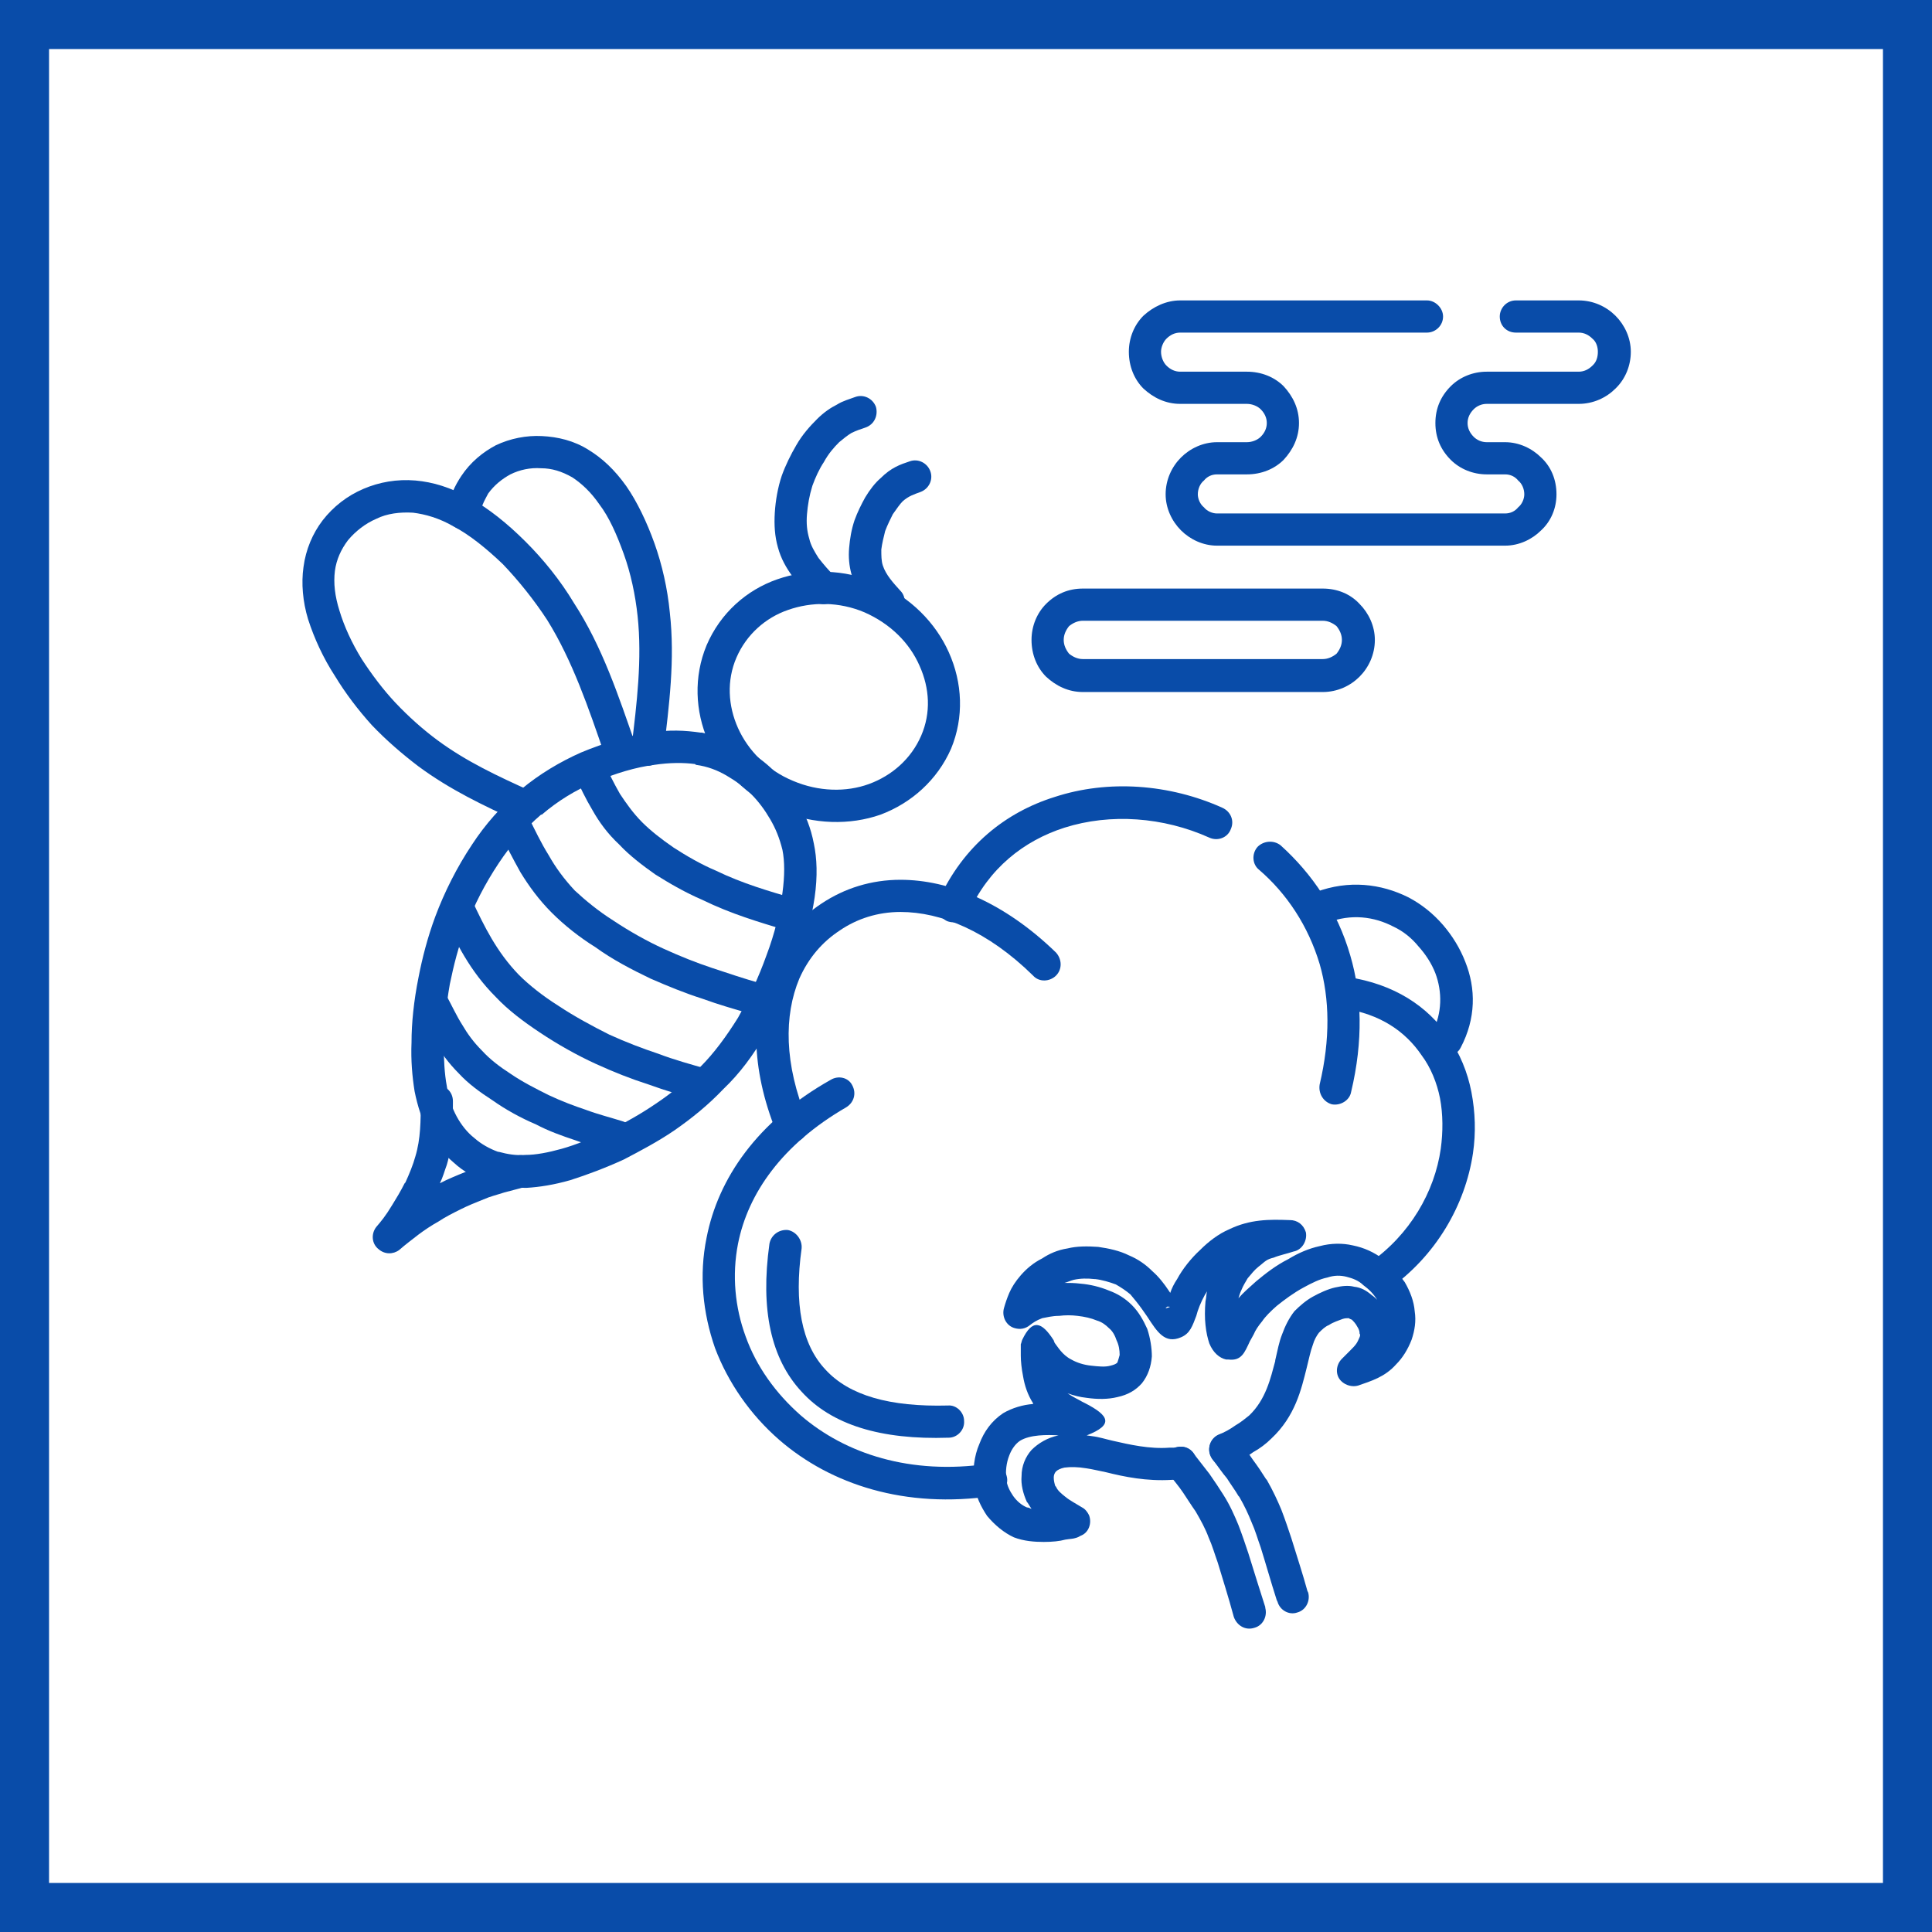
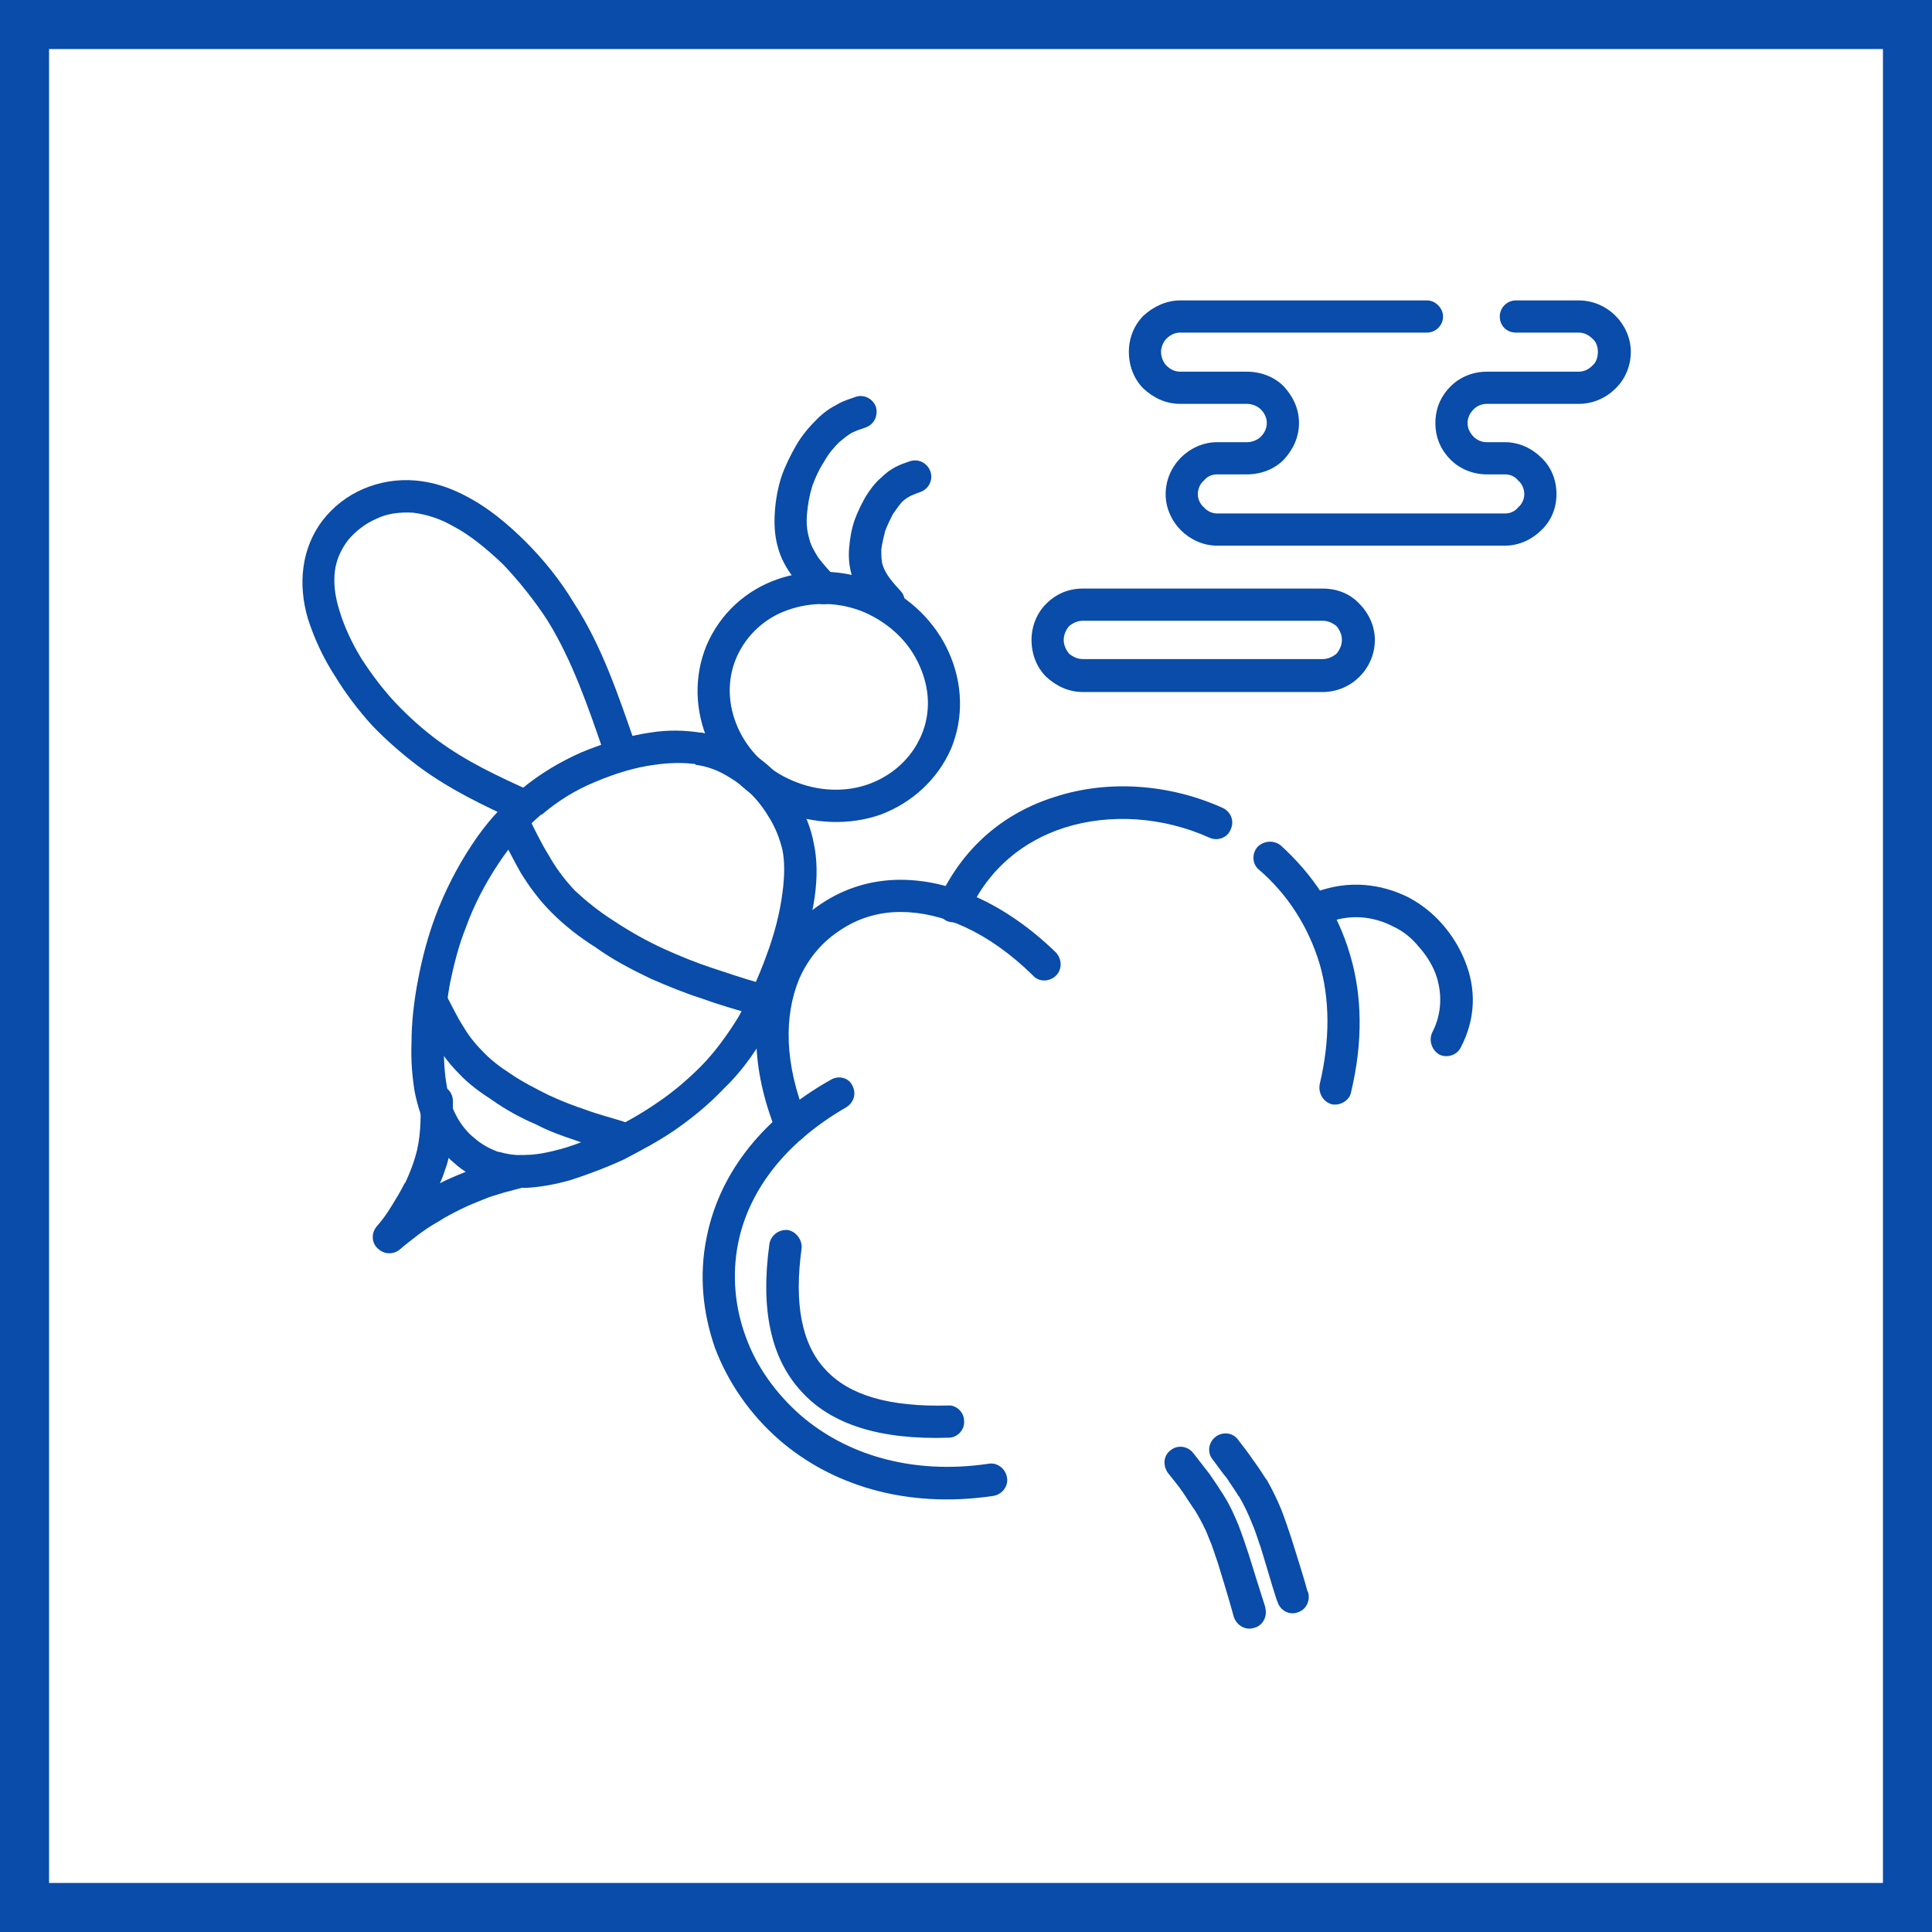
<svg xmlns="http://www.w3.org/2000/svg" xml:space="preserve" width="800px" height="800px" version="1.0" style="shape-rendering:geometricPrecision; text-rendering:geometricPrecision; image-rendering:optimizeQuality; fill-rule:evenodd; clip-rule:evenodd" viewBox="0 0 25.21 25.21">
  <defs>
    <style type="text/css">
   
    .fil0 {fill:#094CA9}
    .fil1 {fill:white}
   
  </style>
  </defs>
  <g id="Слой_x0020_1">
    <g id="_2156694040560">
      <g>
        <rect class="fil0" width="25.21" height="25.21" />
        <rect class="fil1" x="0.64" y="0.64" width="23.93" height="23.93" />
      </g>
      <g>
        <path class="fil0" d="M11.45 7.61c0.43,0.18 0.76,0.52 0.93,0.9 0.18,0.4 0.2,0.85 0.03,1.26 -0.18,0.41 -0.52,0.71 -0.92,0.86 -0.4,0.14 -0.87,0.13 -1.31,-0.05l0 0c-0.43,-0.19 -0.76,-0.52 -0.94,-0.91 -0.17,-0.39 -0.19,-0.84 -0.02,-1.25 0.18,-0.42 0.52,-0.72 0.92,-0.86 0.4,-0.14 0.87,-0.14 1.31,0.05l0 0zm0.55 1.08l0 0c-0.13,-0.3 -0.38,-0.55 -0.72,-0.7 -0.33,-0.14 -0.69,-0.14 -1,-0.03 -0.29,0.1 -0.54,0.32 -0.67,0.62l0 0c-0.13,0.3 -0.11,0.63 0.02,0.92 0.13,0.29 0.38,0.55 0.72,0.69 0.33,0.14 0.69,0.15 0.99,0.04 0.3,-0.11 0.55,-0.33 0.68,-0.63l0 0c0.13,-0.3 0.11,-0.62 -0.02,-0.91z" />
        <path class="fil0" d="M9.48 10.12c-0.12,-0.07 -0.25,-0.12 -0.4,-0.14l-0.01 -0.01c-0.15,-0.02 -0.33,-0.02 -0.53,0.01 -0.24,0.03 -0.51,0.11 -0.79,0.23 -0.24,0.1 -0.47,0.24 -0.68,0.42l-0.01 0c-0.21,0.18 -0.39,0.39 -0.55,0.63 -0.18,0.27 -0.33,0.56 -0.43,0.84 -0.1,0.25 -0.16,0.5 -0.21,0.74 -0.05,0.28 -0.07,0.54 -0.08,0.77 0,0.21 0.01,0.4 0.04,0.56 0.02,0.15 0.07,0.29 0.13,0.4 0.06,0.11 0.14,0.21 0.23,0.28 0.09,0.08 0.2,0.14 0.31,0.18l0.01 0c0.11,0.03 0.22,0.05 0.35,0.04 0.13,0 0.29,-0.03 0.47,-0.08 0.18,-0.05 0.4,-0.14 0.62,-0.24 0.21,-0.1 0.42,-0.22 0.61,-0.35 0.21,-0.14 0.4,-0.3 0.58,-0.48 0.18,-0.18 0.34,-0.4 0.49,-0.64 0.14,-0.25 0.27,-0.53 0.37,-0.81 0.11,-0.29 0.18,-0.58 0.21,-0.82 0.03,-0.22 0.03,-0.41 0,-0.56 -0.04,-0.16 -0.09,-0.28 -0.16,-0.4 -0.07,-0.12 -0.15,-0.23 -0.25,-0.33 -0.09,-0.09 -0.2,-0.17 -0.32,-0.24zm-0.32 -0.56l0 0c0.19,0.04 0.37,0.1 0.52,0.19 0.16,0.09 0.3,0.19 0.42,0.31 0.12,0.12 0.23,0.26 0.32,0.42 0.09,0.15 0.16,0.32 0.2,0.53 0.04,0.19 0.05,0.42 0.01,0.7 -0.04,0.27 -0.12,0.59 -0.23,0.9 -0.11,0.31 -0.25,0.61 -0.41,0.88 -0.16,0.28 -0.34,0.52 -0.55,0.72 -0.2,0.21 -0.41,0.38 -0.64,0.54 -0.22,0.15 -0.45,0.27 -0.66,0.38 -0.24,0.11 -0.48,0.2 -0.7,0.27 -0.21,0.06 -0.4,0.09 -0.57,0.1 -0.18,0 -0.34,-0.02 -0.49,-0.07l-0.02 0c-0.16,-0.06 -0.31,-0.14 -0.44,-0.26 -0.13,-0.11 -0.24,-0.24 -0.33,-0.4 -0.08,-0.15 -0.14,-0.33 -0.18,-0.53 -0.03,-0.19 -0.05,-0.4 -0.04,-0.64 0,-0.25 0.03,-0.54 0.09,-0.84 0.05,-0.26 0.12,-0.53 0.22,-0.8 0.12,-0.32 0.28,-0.64 0.48,-0.94 0.17,-0.26 0.38,-0.5 0.63,-0.71l0.01 -0.01c0.24,-0.2 0.51,-0.36 0.78,-0.48 0.31,-0.13 0.63,-0.22 0.9,-0.26 0.25,-0.04 0.46,-0.03 0.66,0l0.02 0z" />
        <path class="fil0" d="M10.9 7.53c0.07,0.09 0.07,0.22 -0.02,0.3 -0.08,0.08 -0.22,0.07 -0.29,-0.02 -0.09,-0.09 -0.17,-0.18 -0.25,-0.29 -0.08,-0.11 -0.15,-0.23 -0.19,-0.38 -0.04,-0.14 -0.05,-0.29 -0.04,-0.45 0.01,-0.16 0.04,-0.33 0.09,-0.48 0.05,-0.14 0.12,-0.28 0.19,-0.4 0.08,-0.14 0.18,-0.25 0.27,-0.34 0.09,-0.09 0.18,-0.15 0.26,-0.19 0.08,-0.05 0.16,-0.07 0.24,-0.1 0.11,-0.04 0.23,0.02 0.27,0.13 0.03,0.11 -0.02,0.23 -0.14,0.27 -0.06,0.02 -0.12,0.04 -0.18,0.07 -0.05,0.03 -0.1,0.07 -0.16,0.12 -0.07,0.07 -0.14,0.15 -0.2,0.26 -0.06,0.09 -0.11,0.2 -0.15,0.31 -0.04,0.13 -0.06,0.25 -0.07,0.37 -0.01,0.12 0,0.22 0.03,0.32 0.02,0.09 0.07,0.17 0.12,0.25 0.07,0.09 0.14,0.17 0.22,0.25z" />
        <path class="fil0" d="M11.75 7.71c0.08,0.08 0.07,0.22 -0.01,0.3 -0.09,0.07 -0.22,0.07 -0.3,-0.02 -0.13,-0.14 -0.26,-0.28 -0.33,-0.5 -0.03,-0.11 -0.04,-0.22 -0.03,-0.34 0.01,-0.12 0.03,-0.24 0.07,-0.36 0.04,-0.11 0.09,-0.21 0.14,-0.3 0.06,-0.1 0.13,-0.19 0.2,-0.25 0.14,-0.14 0.26,-0.18 0.38,-0.22 0.11,-0.04 0.23,0.02 0.27,0.13 0.04,0.11 -0.02,0.23 -0.13,0.27 -0.08,0.03 -0.15,0.05 -0.23,0.12 -0.04,0.04 -0.08,0.1 -0.13,0.17 -0.03,0.06 -0.07,0.14 -0.1,0.22 -0.02,0.08 -0.04,0.16 -0.05,0.24 0,0.08 0,0.15 0.02,0.21 0.04,0.12 0.13,0.22 0.23,0.33z" />
        <path class="fil0" d="M8.29 9.71c0.03,0.11 -0.02,0.23 -0.13,0.27 -0.11,0.04 -0.23,-0.02 -0.27,-0.12l0 -0.01c-0.21,-0.61 -0.42,-1.23 -0.75,-1.76 -0.17,-0.26 -0.37,-0.51 -0.58,-0.73 -0.21,-0.2 -0.43,-0.38 -0.64,-0.49 -0.19,-0.11 -0.37,-0.16 -0.53,-0.18 -0.17,-0.01 -0.34,0.01 -0.48,0.08 -0.14,0.06 -0.27,0.16 -0.37,0.28 -0.09,0.12 -0.15,0.25 -0.17,0.4 -0.02,0.16 0,0.33 0.06,0.52 0.06,0.2 0.16,0.42 0.29,0.63 0.13,0.2 0.28,0.4 0.44,0.57 0.17,0.18 0.36,0.35 0.55,0.49 0.38,0.28 0.79,0.47 1.21,0.66 0.1,0.05 0.15,0.17 0.11,0.28 -0.05,0.1 -0.17,0.15 -0.28,0.11l-0.01 0c-0.43,-0.2 -0.86,-0.4 -1.28,-0.71 -0.21,-0.16 -0.42,-0.34 -0.61,-0.54 -0.18,-0.2 -0.34,-0.41 -0.48,-0.64 -0.15,-0.23 -0.27,-0.49 -0.35,-0.74 -0.07,-0.23 -0.09,-0.47 -0.06,-0.68 0.03,-0.23 0.12,-0.44 0.25,-0.61l0 0c0.14,-0.18 0.32,-0.32 0.53,-0.41 0.21,-0.09 0.44,-0.13 0.68,-0.11 0.23,0.02 0.46,0.09 0.71,0.23 0.24,0.13 0.49,0.33 0.73,0.57 0.23,0.23 0.45,0.5 0.63,0.8 0.37,0.57 0.58,1.21 0.8,1.84z" />
-         <path class="fil0" d="M8.66 9.81c-0.02,0.11 -0.13,0.2 -0.24,0.18 -0.12,-0.02 -0.2,-0.12 -0.18,-0.24 0.07,-0.57 0.14,-1.15 0.08,-1.71 -0.03,-0.28 -0.09,-0.56 -0.18,-0.81 -0.09,-0.25 -0.19,-0.48 -0.32,-0.65 -0.11,-0.16 -0.23,-0.27 -0.35,-0.35 -0.14,-0.08 -0.27,-0.12 -0.41,-0.12 -0.14,-0.01 -0.28,0.02 -0.4,0.08 -0.11,0.06 -0.21,0.14 -0.29,0.25 -0.02,0.04 -0.05,0.09 -0.07,0.14 -0.02,0.05 -0.04,0.1 -0.05,0.16 -0.03,0.12 -0.15,0.19 -0.26,0.16 -0.11,-0.03 -0.18,-0.15 -0.15,-0.26 0.02,-0.08 0.04,-0.16 0.07,-0.23 0.03,-0.07 0.07,-0.14 0.11,-0.2 0.12,-0.18 0.28,-0.31 0.45,-0.4 0.19,-0.09 0.4,-0.13 0.6,-0.12 0.21,0.01 0.42,0.06 0.61,0.18 0.18,0.11 0.34,0.26 0.49,0.47 0.14,0.2 0.27,0.47 0.37,0.75 0.1,0.28 0.17,0.59 0.2,0.9 0.07,0.62 -0.01,1.22 -0.08,1.81l0 0.01z" />
-         <path class="fil0" d="M7.5 10.12c-0.05,-0.1 -0.01,-0.23 0.1,-0.28 0.1,-0.05 0.23,0 0.28,0.1 0.06,0.14 0.13,0.28 0.21,0.42 0.08,0.12 0.17,0.25 0.29,0.37 0.11,0.11 0.25,0.22 0.41,0.33 0.17,0.11 0.36,0.22 0.55,0.3 0.35,0.17 0.7,0.27 1.04,0.37 0.02,0.01 0.03,0.01 0.04,0.02 0.09,0.05 0.13,0.15 0.1,0.25 -0.02,0.09 -0.12,0.15 -0.21,0.15l-0.01 0c-0.01,0 -0.02,-0.01 -0.04,-0.01 -0.36,-0.11 -0.71,-0.21 -1.1,-0.4 -0.21,-0.09 -0.42,-0.21 -0.61,-0.33 -0.17,-0.12 -0.34,-0.25 -0.47,-0.39 -0.15,-0.14 -0.26,-0.29 -0.35,-0.45 -0.09,-0.15 -0.16,-0.3 -0.23,-0.45z" />
        <path class="fil0" d="M6.52 10.85c-0.05,-0.11 -0.01,-0.23 0.1,-0.28 0.1,-0.05 0.23,-0.01 0.28,0.1 0.08,0.16 0.16,0.33 0.26,0.49 0.09,0.16 0.2,0.31 0.34,0.46 0.14,0.13 0.31,0.27 0.5,0.39 0.21,0.14 0.44,0.27 0.66,0.37 0.22,0.1 0.42,0.18 0.63,0.25 0.21,0.07 0.42,0.14 0.63,0.2 0.11,0.03 0.17,0.15 0.14,0.26 -0.03,0.11 -0.15,0.18 -0.26,0.14 -0.21,-0.06 -0.42,-0.12 -0.64,-0.2 -0.22,-0.07 -0.44,-0.16 -0.67,-0.26 -0.25,-0.12 -0.5,-0.25 -0.72,-0.41 -0.21,-0.13 -0.41,-0.29 -0.57,-0.45 -0.17,-0.17 -0.3,-0.35 -0.41,-0.53 -0.1,-0.18 -0.19,-0.35 -0.27,-0.53z" />
-         <path class="fil0" d="M5.77 11.93c-0.04,-0.11 0.01,-0.23 0.11,-0.28 0.11,-0.05 0.23,0 0.28,0.1 0.16,0.34 0.32,0.67 0.61,0.97 0.14,0.14 0.32,0.28 0.51,0.4 0.21,0.14 0.45,0.27 0.67,0.38 0.22,0.1 0.43,0.18 0.64,0.25 0.21,0.08 0.43,0.14 0.64,0.2 0.11,0.04 0.17,0.15 0.14,0.26 -0.03,0.12 -0.15,0.18 -0.26,0.15 -0.22,-0.07 -0.43,-0.13 -0.65,-0.21 -0.22,-0.07 -0.45,-0.16 -0.69,-0.27 -0.24,-0.11 -0.49,-0.25 -0.73,-0.41 -0.21,-0.14 -0.41,-0.29 -0.57,-0.46 -0.34,-0.34 -0.52,-0.71 -0.69,-1.08l-0.01 0z" />
        <path class="fil0" d="M5.45 13.18c-0.05,-0.11 0,-0.23 0.1,-0.28 0.11,-0.05 0.23,-0.01 0.28,0.1 0.07,0.13 0.13,0.26 0.2,0.37 0.07,0.12 0.15,0.23 0.26,0.34 0.1,0.11 0.23,0.21 0.37,0.3 0.16,0.11 0.34,0.2 0.5,0.28l0 0c0.17,0.08 0.33,0.14 0.48,0.19 0.16,0.06 0.32,0.1 0.48,0.15 0.11,0.03 0.17,0.15 0.14,0.26 -0.03,0.12 -0.15,0.18 -0.26,0.15 -0.16,-0.05 -0.33,-0.1 -0.49,-0.16 -0.18,-0.06 -0.35,-0.12 -0.52,-0.21l0 0c-0.19,-0.08 -0.39,-0.19 -0.56,-0.31 -0.17,-0.11 -0.32,-0.22 -0.44,-0.35 -0.14,-0.14 -0.24,-0.28 -0.32,-0.42 -0.09,-0.14 -0.15,-0.28 -0.22,-0.41z" />
        <path class="fil0" d="M5.49 14.37c0,-0.12 0.1,-0.21 0.21,-0.21 0.12,0 0.21,0.09 0.21,0.21l0 0.02c0,0.27 0,0.54 -0.08,0.81 -0.03,0.08 -0.05,0.16 -0.09,0.24l0.08 -0.04c0.11,-0.05 0.23,-0.1 0.34,-0.14 0.1,-0.04 0.2,-0.08 0.3,-0.1 0.12,-0.04 0.2,-0.06 0.28,-0.08 0.11,-0.03 0.23,0.04 0.25,0.15 0.03,0.12 -0.04,0.23 -0.15,0.26 -0.1,0.03 -0.19,0.05 -0.26,0.07 -0.09,0.03 -0.18,0.05 -0.27,0.09 -0.1,0.04 -0.2,0.08 -0.3,0.13 -0.1,0.05 -0.2,0.1 -0.29,0.16 -0.09,0.05 -0.18,0.11 -0.26,0.17 -0.09,0.07 -0.17,0.13 -0.25,0.2 -0.08,0.06 -0.19,0.06 -0.27,-0.01 -0.09,-0.07 -0.1,-0.2 -0.03,-0.29l0 0c0.06,-0.07 0.12,-0.14 0.21,-0.29 0.05,-0.08 0.11,-0.18 0.16,-0.28l0.01 -0.01c0.05,-0.11 0.1,-0.23 0.13,-0.34 0.07,-0.23 0.07,-0.47 0.07,-0.71l0 -0.01z" />
-         <path class="fil0" d="M16.08 19.11c-0.11,0.04 -0.24,0 -0.28,-0.11 -0.05,-0.1 -0.01,-0.23 0.1,-0.28 0.08,-0.03 0.15,-0.07 0.22,-0.12 0.07,-0.04 0.13,-0.09 0.18,-0.13 0.22,-0.21 0.28,-0.49 0.34,-0.71l0 -0.01c0.03,-0.13 0.05,-0.24 0.09,-0.34 0.04,-0.11 0.09,-0.21 0.16,-0.3 0.07,-0.07 0.15,-0.14 0.24,-0.19l0 0c0.09,-0.05 0.2,-0.1 0.29,-0.12 0.09,-0.02 0.17,-0.03 0.25,-0.01 0.09,0.01 0.16,0.05 0.23,0.11 0.03,0.02 0.05,0.04 0.07,0.06l0 0c-0.05,-0.08 -0.11,-0.14 -0.18,-0.19 -0.06,-0.06 -0.14,-0.09 -0.22,-0.11 -0.08,-0.02 -0.16,-0.02 -0.25,0.01 -0.1,0.02 -0.2,0.07 -0.31,0.13 -0.13,0.07 -0.25,0.16 -0.35,0.24 -0.08,0.07 -0.15,0.14 -0.19,0.2 -0.05,0.06 -0.09,0.12 -0.11,0.17 -0.02,0.04 -0.04,0.07 -0.05,0.09 -0.07,0.15 -0.11,0.26 -0.28,0.24l-0.03 0c-0.09,-0.02 -0.17,-0.09 -0.22,-0.21 -0.02,-0.06 -0.04,-0.14 -0.05,-0.24 -0.01,-0.09 -0.01,-0.2 0,-0.31 0.01,-0.04 0.01,-0.09 0.02,-0.13l-0.03 0.05c-0.05,0.09 -0.09,0.19 -0.11,0.27 -0.05,0.13 -0.08,0.23 -0.2,0.28 -0.21,0.09 -0.31,-0.07 -0.44,-0.27l-0.07 -0.1 0 0c-0.05,-0.07 -0.1,-0.13 -0.15,-0.19 -0.06,-0.05 -0.12,-0.09 -0.19,-0.13 -0.08,-0.03 -0.18,-0.06 -0.27,-0.07l-0.01 0c-0.09,-0.01 -0.18,-0.01 -0.27,0.01 -0.04,0.01 -0.08,0.03 -0.12,0.04 0.06,0 0.13,0 0.21,0.01 0.12,0.01 0.25,0.04 0.37,0.09 0.11,0.04 0.21,0.1 0.3,0.19 0.09,0.09 0.15,0.2 0.2,0.31 0.04,0.12 0.06,0.25 0.06,0.36 -0.01,0.13 -0.05,0.25 -0.13,0.35 -0.08,0.09 -0.18,0.15 -0.32,0.18 -0.12,0.03 -0.26,0.03 -0.4,0.01 -0.09,-0.01 -0.17,-0.03 -0.25,-0.06 0.07,0.05 0.14,0.08 0.19,0.11l0.04 0.02c0.31,0.16 0.38,0.28 0.02,0.42l0.07 0.01c0.09,0.01 0.18,0.04 0.27,0.06 0.22,0.05 0.48,0.11 0.74,0.09l0.06 0 0.06 -0.01c0.11,-0.02 0.22,0.06 0.23,0.18 0.02,0.11 -0.06,0.22 -0.18,0.24 -0.04,0 -0.09,0.01 -0.14,0.01 -0.33,0.02 -0.62,-0.04 -0.86,-0.1 -0.1,-0.02 -0.18,-0.04 -0.25,-0.05 -0.12,-0.02 -0.21,-0.02 -0.29,-0.01 -0.05,0.01 -0.09,0.03 -0.11,0.05l0 0c-0.02,0.02 -0.03,0.05 -0.03,0.08 0,0.04 0.01,0.08 0.02,0.11l0.01 0.01c0.02,0.05 0.07,0.09 0.12,0.13 0.06,0.05 0.14,0.09 0.22,0.14 0.04,0.02 0.07,0.06 0.09,0.1 0.04,0.1 0,0.23 -0.11,0.27 -0.02,0.01 -0.03,0.02 -0.07,0.03 -0.03,0.01 -0.07,0.01 -0.13,0.02 -0.07,0.02 -0.17,0.03 -0.28,0.03 -0.12,0 -0.26,-0.01 -0.39,-0.06 -0.13,-0.06 -0.25,-0.16 -0.35,-0.28 -0.08,-0.12 -0.15,-0.26 -0.17,-0.42 -0.02,-0.17 0,-0.36 0.07,-0.52 0.06,-0.16 0.16,-0.3 0.31,-0.4 0.12,-0.07 0.26,-0.11 0.39,-0.12l0 -0.01c-0.07,-0.11 -0.11,-0.23 -0.13,-0.35 -0.02,-0.1 -0.03,-0.2 -0.03,-0.27 0,-0.06 0,-0.11 0,-0.15 0.01,-0.02 0.01,-0.04 0.02,-0.06 0.13,-0.27 0.25,-0.24 0.41,0.01 0,0.01 0.01,0.02 0.01,0.03 0.04,0.05 0.1,0.16 0.22,0.22 0.07,0.04 0.16,0.07 0.26,0.08 0.09,0.01 0.18,0.02 0.25,0 0.04,-0.01 0.07,-0.02 0.09,-0.04 0.01,-0.03 0.02,-0.06 0.03,-0.1 0,-0.06 -0.01,-0.13 -0.04,-0.19 -0.02,-0.06 -0.05,-0.12 -0.1,-0.16 -0.04,-0.04 -0.09,-0.08 -0.16,-0.1 -0.07,-0.03 -0.16,-0.05 -0.25,-0.06 -0.08,-0.01 -0.16,-0.01 -0.24,0 -0.09,0 -0.16,0.02 -0.22,0.03 -0.08,0.03 -0.12,0.06 -0.16,0.09 -0.06,0.05 -0.13,0.06 -0.2,0.04 -0.11,-0.03 -0.17,-0.15 -0.14,-0.26 0.02,-0.07 0.04,-0.13 0.07,-0.2 0.03,-0.07 0.08,-0.15 0.15,-0.23 0.07,-0.08 0.16,-0.16 0.28,-0.22 0.09,-0.06 0.2,-0.11 0.33,-0.13 0.12,-0.03 0.26,-0.03 0.4,-0.02l0 0c0.14,0.02 0.28,0.05 0.4,0.11 0.12,0.05 0.22,0.12 0.31,0.21 0.08,0.07 0.15,0.16 0.21,0.25l0 0 0.02 0.03c0.02,-0.06 0.05,-0.12 0.09,-0.18 0.07,-0.13 0.18,-0.27 0.3,-0.38 0.11,-0.11 0.24,-0.21 0.38,-0.27 0.27,-0.13 0.52,-0.13 0.78,-0.12l0.01 0 0 0c0.1,0 0.18,0.06 0.21,0.16 0.02,0.11 -0.05,0.23 -0.16,0.25 -0.09,0.03 -0.19,0.05 -0.26,0.08 -0.04,0.01 -0.07,0.02 -0.1,0.04 -0.03,0.02 -0.06,0.05 -0.1,0.08 -0.05,0.04 -0.09,0.09 -0.14,0.15 -0.03,0.05 -0.06,0.1 -0.08,0.15 -0.02,0.04 -0.03,0.08 -0.04,0.11 0.06,-0.07 0.14,-0.14 0.23,-0.22 0.12,-0.1 0.26,-0.21 0.42,-0.29 0.13,-0.08 0.27,-0.14 0.41,-0.17 0.15,-0.04 0.3,-0.04 0.43,-0.01 0.15,0.03 0.28,0.09 0.4,0.18 0.11,0.08 0.2,0.19 0.28,0.3 0.07,0.12 0.12,0.25 0.13,0.38 0.02,0.13 0,0.25 -0.04,0.37 -0.05,0.13 -0.12,0.24 -0.2,0.32 -0.15,0.17 -0.33,0.22 -0.5,0.28l0 0c-0.07,0.02 -0.16,0 -0.22,-0.06 -0.08,-0.08 -0.07,-0.21 0.01,-0.29 0.04,-0.04 0.07,-0.07 0.11,-0.11l0 0c0.03,-0.03 0.06,-0.06 0.08,-0.09 0.02,-0.03 0.03,-0.06 0.04,-0.08 0.01,-0.02 0.01,-0.04 0,-0.05l0 -0.01c0,-0.02 -0.01,-0.05 -0.03,-0.08 -0.02,-0.04 -0.05,-0.07 -0.07,-0.09 -0.02,-0.01 -0.03,-0.01 -0.04,-0.02 -0.02,0 -0.05,0 -0.08,0.01 -0.05,0.02 -0.12,0.04 -0.18,0.08l0 0c-0.05,0.02 -0.09,0.06 -0.13,0.1 -0.03,0.04 -0.06,0.09 -0.08,0.16 -0.03,0.08 -0.05,0.18 -0.08,0.3l0 0c-0.07,0.28 -0.15,0.63 -0.46,0.92 -0.07,0.07 -0.15,0.13 -0.24,0.18 -0.08,0.06 -0.18,0.11 -0.27,0.16zm-0.83 -2.05l0 0c0.03,-0.01 0.01,-0.01 -0.02,-0.01 -0.02,0.02 -0.04,0.03 0.02,0.01zm-1.43 1.67l0 0c-0.16,-0.01 -0.38,-0.01 -0.51,0.07 -0.06,0.04 -0.11,0.11 -0.14,0.19 -0.04,0.1 -0.05,0.21 -0.04,0.31 0.01,0.09 0.05,0.16 0.09,0.22 0.05,0.07 0.11,0.12 0.18,0.15 0.02,0 0.04,0.01 0.06,0.02 -0.02,-0.03 -0.03,-0.05 -0.05,-0.08l-0.01 -0.01c-0.05,-0.11 -0.08,-0.23 -0.07,-0.34 0,-0.13 0.05,-0.25 0.13,-0.34 0.09,-0.09 0.21,-0.16 0.35,-0.19l0.01 0z" />
        <path class="fil0" d="M15.24 19.22c-0.07,-0.1 -0.06,-0.23 0.04,-0.3 0.09,-0.07 0.22,-0.05 0.29,0.04 0.07,0.09 0.14,0.18 0.21,0.27 0.07,0.1 0.13,0.19 0.18,0.27 0.09,0.14 0.15,0.28 0.2,0.4 0.05,0.13 0.09,0.25 0.13,0.37 0.08,0.26 0.15,0.48 0.22,0.7l0 0.01c0.03,0.11 -0.03,0.23 -0.14,0.26 -0.12,0.04 -0.23,-0.03 -0.27,-0.14l0 0c-0.07,-0.26 -0.15,-0.51 -0.21,-0.71 -0.04,-0.11 -0.07,-0.22 -0.12,-0.33 -0.04,-0.11 -0.1,-0.22 -0.17,-0.34 -0.05,-0.07 -0.1,-0.15 -0.16,-0.24 -0.06,-0.09 -0.13,-0.17 -0.2,-0.26z" />
        <path class="fil0" d="M15.82 19.04c-0.07,-0.09 -0.05,-0.22 0.04,-0.29 0.09,-0.07 0.22,-0.06 0.29,0.03 0.07,0.09 0.14,0.18 0.2,0.27 0.06,0.08 0.12,0.17 0.17,0.25l0.01 0.01c0.08,0.14 0.14,0.27 0.19,0.39 0.05,0.13 0.09,0.25 0.13,0.37 0.08,0.26 0.15,0.47 0.21,0.69l0.01 0.02c0.03,0.11 -0.03,0.23 -0.14,0.26 -0.11,0.04 -0.23,-0.03 -0.26,-0.14l-0.01 -0.02c-0.08,-0.25 -0.15,-0.5 -0.21,-0.69 -0.04,-0.11 -0.07,-0.22 -0.12,-0.33 -0.04,-0.1 -0.09,-0.21 -0.16,-0.33l-0.01 -0.01c-0.04,-0.07 -0.1,-0.15 -0.15,-0.23 -0.06,-0.07 -0.12,-0.16 -0.19,-0.25z" />
        <path class="fil0" d="M10.84 14.09c0.1,-0.06 0.23,-0.03 0.28,0.07 0.06,0.11 0.02,0.23 -0.08,0.29 -0.83,0.48 -1.28,1.12 -1.41,1.78 -0.08,0.41 -0.04,0.83 0.1,1.21 0.14,0.39 0.39,0.74 0.72,1.03 0.58,0.5 1.43,0.78 2.45,0.63 0.11,-0.02 0.22,0.06 0.24,0.18 0.02,0.11 -0.06,0.22 -0.18,0.24 -1.15,0.17 -2.12,-0.15 -2.79,-0.73 -0.38,-0.33 -0.67,-0.75 -0.84,-1.2 -0.16,-0.46 -0.21,-0.95 -0.11,-1.44 0.15,-0.77 0.66,-1.52 1.62,-2.06z" />
-         <path class="fil0" d="M17.53 13.16c-0.11,-0.01 -0.19,-0.12 -0.18,-0.24 0.02,-0.11 0.13,-0.19 0.24,-0.17 0.6,0.09 1.04,0.38 1.31,0.78 0.15,0.22 0.25,0.46 0.3,0.72 0.05,0.26 0.06,0.53 0.02,0.8 -0.1,0.67 -0.48,1.34 -1.11,1.78 -0.1,0.06 -0.23,0.04 -0.3,-0.06 -0.06,-0.09 -0.04,-0.23 0.06,-0.29 0.53,-0.37 0.85,-0.93 0.93,-1.49 0.03,-0.22 0.03,-0.45 -0.01,-0.66 -0.04,-0.2 -0.12,-0.4 -0.24,-0.56 -0.21,-0.31 -0.54,-0.54 -1.02,-0.61z" />
        <path class="fil0" d="M17.63 14.25c-0.02,0.11 -0.14,0.18 -0.25,0.16 -0.11,-0.03 -0.18,-0.14 -0.16,-0.26 0.14,-0.59 0.13,-1.12 0,-1.57 -0.15,-0.5 -0.43,-0.92 -0.79,-1.23 -0.09,-0.07 -0.1,-0.21 -0.02,-0.3 0.08,-0.08 0.21,-0.09 0.3,-0.02 0.41,0.37 0.74,0.85 0.91,1.44 0.15,0.51 0.17,1.11 0.01,1.78zm-1.68 -3.71l0 0c0.11,0.05 0.16,0.17 0.11,0.28 -0.04,0.11 -0.17,0.16 -0.28,0.11 -0.6,-0.27 -1.29,-0.32 -1.89,-0.13 -0.53,0.17 -0.99,0.53 -1.25,1.11 -0.05,0.11 -0.17,0.15 -0.28,0.11 -0.11,-0.05 -0.15,-0.18 -0.11,-0.28 0.32,-0.7 0.87,-1.14 1.51,-1.34 0.7,-0.23 1.5,-0.17 2.19,0.14z" />
        <path class="fil0" d="M13.78 12.43c0.08,0.09 0.08,0.22 0,0.3 -0.08,0.08 -0.22,0.09 -0.3,0 -0.59,-0.58 -1.2,-0.83 -1.73,-0.83 -0.3,0 -0.57,0.09 -0.79,0.24 -0.23,0.15 -0.41,0.36 -0.53,0.63 -0.2,0.48 -0.2,1.11 0.1,1.84 0.04,0.11 -0.01,0.24 -0.12,0.28 -0.11,0.04 -0.23,-0.01 -0.28,-0.12 -0.34,-0.84 -0.33,-1.59 -0.08,-2.16 0.14,-0.35 0.38,-0.63 0.67,-0.82 0.3,-0.2 0.65,-0.31 1.03,-0.31 0.63,0 1.35,0.29 2.03,0.95z" />
        <path class="fil0" d="M19.06 13.67c-0.05,0.1 -0.18,0.14 -0.28,0.09 -0.1,-0.06 -0.14,-0.19 -0.09,-0.29 0.13,-0.25 0.13,-0.53 0.04,-0.77 -0.05,-0.13 -0.13,-0.25 -0.22,-0.35 -0.09,-0.11 -0.2,-0.2 -0.33,-0.26 -0.25,-0.13 -0.55,-0.17 -0.86,-0.05 -0.11,0.04 -0.23,-0.02 -0.27,-0.12 -0.04,-0.11 0.01,-0.24 0.12,-0.28 0.43,-0.16 0.85,-0.11 1.21,0.07 0.17,0.09 0.32,0.21 0.45,0.36 0.12,0.14 0.22,0.3 0.29,0.48 0.14,0.35 0.14,0.74 -0.06,1.12z" />
        <path class="fil0" d="M10.04 16.23c0.02,-0.11 0.12,-0.19 0.24,-0.18 0.11,0.02 0.19,0.13 0.18,0.24 -0.1,0.72 0,1.25 0.31,1.58 0.31,0.34 0.84,0.49 1.6,0.47 0.11,-0.01 0.21,0.09 0.21,0.2 0.01,0.12 -0.09,0.22 -0.2,0.22 -0.89,0.03 -1.53,-0.17 -1.92,-0.6 -0.4,-0.43 -0.54,-1.07 -0.42,-1.93z" />
        <path class="fil0" d="M17.26 8.1l-3.13 0c-0.07,0 -0.13,0.03 -0.18,0.07 -0.04,0.05 -0.07,0.11 -0.07,0.18 0,0.07 0.03,0.13 0.07,0.18 0.05,0.04 0.11,0.07 0.18,0.07l3.13 0c0.07,0 0.13,-0.03 0.18,-0.07 0.04,-0.05 0.07,-0.11 0.07,-0.18 0,-0.07 -0.03,-0.13 -0.07,-0.18 -0.05,-0.04 -0.11,-0.07 -0.18,-0.07zm-3.13 -0.42l0 0 3.13 0c0.19,0 0.36,0.07 0.48,0.2 0.12,0.12 0.2,0.29 0.2,0.47 0,0.19 -0.08,0.36 -0.2,0.48 -0.12,0.12 -0.29,0.2 -0.48,0.2l-3.13 0c-0.19,0 -0.35,-0.08 -0.48,-0.2 -0.12,-0.12 -0.19,-0.29 -0.19,-0.48 0,-0.18 0.07,-0.35 0.19,-0.47 0.13,-0.13 0.29,-0.2 0.48,-0.2z" />
        <path class="fil0" d="M16.27 6.19l-0.39 0c-0.07,0 -0.13,0.03 -0.17,0.08l0 0c-0.05,0.04 -0.08,0.11 -0.08,0.18 0,0.06 0.03,0.13 0.08,0.17 0.04,0.05 0.11,0.08 0.17,0.08l3.76 0c0.07,0 0.13,-0.03 0.17,-0.08 0.05,-0.04 0.08,-0.11 0.08,-0.17 0,-0.07 -0.03,-0.14 -0.08,-0.18 -0.04,-0.05 -0.1,-0.08 -0.17,-0.08l-0.24 0c-0.18,0 -0.35,-0.07 -0.47,-0.19 -0.13,-0.13 -0.2,-0.29 -0.2,-0.48 0,-0.19 0.07,-0.35 0.2,-0.48 0.12,-0.12 0.29,-0.19 0.47,-0.19l1.2 0c0.07,0 0.13,-0.03 0.18,-0.08l0.01 -0.01c0.04,-0.04 0.06,-0.1 0.06,-0.17 0,-0.06 -0.02,-0.13 -0.07,-0.17 -0.05,-0.05 -0.11,-0.08 -0.18,-0.08l-0.82 0c-0.12,0 -0.21,-0.09 -0.21,-0.21 0,-0.11 0.09,-0.21 0.21,-0.21l0.82 0c0.19,0 0.36,0.08 0.48,0.2l0 0c0.12,0.12 0.2,0.29 0.2,0.47 0,0.18 -0.07,0.35 -0.19,0.47l-0.01 0.01c-0.12,0.12 -0.29,0.2 -0.48,0.2l-1.2 0c-0.07,0 -0.13,0.03 -0.17,0.07l0 0c-0.05,0.05 -0.08,0.11 -0.08,0.18 0,0.07 0.03,0.13 0.08,0.18 0.04,0.04 0.1,0.07 0.17,0.07l0.24 0c0.18,0 0.35,0.08 0.47,0.2l0 0c0.13,0.12 0.2,0.29 0.2,0.48 0,0.18 -0.07,0.35 -0.2,0.47 -0.12,0.12 -0.29,0.2 -0.47,0.2l-3.76 0c-0.18,0 -0.35,-0.08 -0.47,-0.2 -0.12,-0.12 -0.2,-0.29 -0.2,-0.47 0,-0.19 0.08,-0.36 0.2,-0.48 0.12,-0.12 0.29,-0.2 0.47,-0.2l0.39 0c0.07,0 0.14,-0.03 0.18,-0.07 0.05,-0.05 0.08,-0.11 0.08,-0.18 0,-0.07 -0.03,-0.13 -0.08,-0.18 -0.04,-0.04 -0.11,-0.07 -0.18,-0.07l-0.87 0c-0.19,0 -0.35,-0.08 -0.48,-0.2 -0.12,-0.12 -0.19,-0.29 -0.19,-0.48 0,-0.18 0.07,-0.35 0.19,-0.47 0.13,-0.12 0.3,-0.2 0.48,-0.2l3.22 0c0.11,0 0.21,0.1 0.21,0.21 0,0.12 -0.1,0.21 -0.21,0.21l-3.22 0c-0.07,0 -0.13,0.03 -0.18,0.08l0 0c-0.04,0.04 -0.07,0.11 -0.07,0.17 0,0.07 0.03,0.14 0.07,0.18 0.05,0.05 0.11,0.08 0.18,0.08l0.87 0c0.19,0 0.36,0.07 0.48,0.19 0.12,0.13 0.2,0.29 0.2,0.48 0,0.19 -0.08,0.35 -0.2,0.48 -0.12,0.12 -0.29,0.19 -0.48,0.19z" />
      </g>
    </g>
  </g>
</svg>